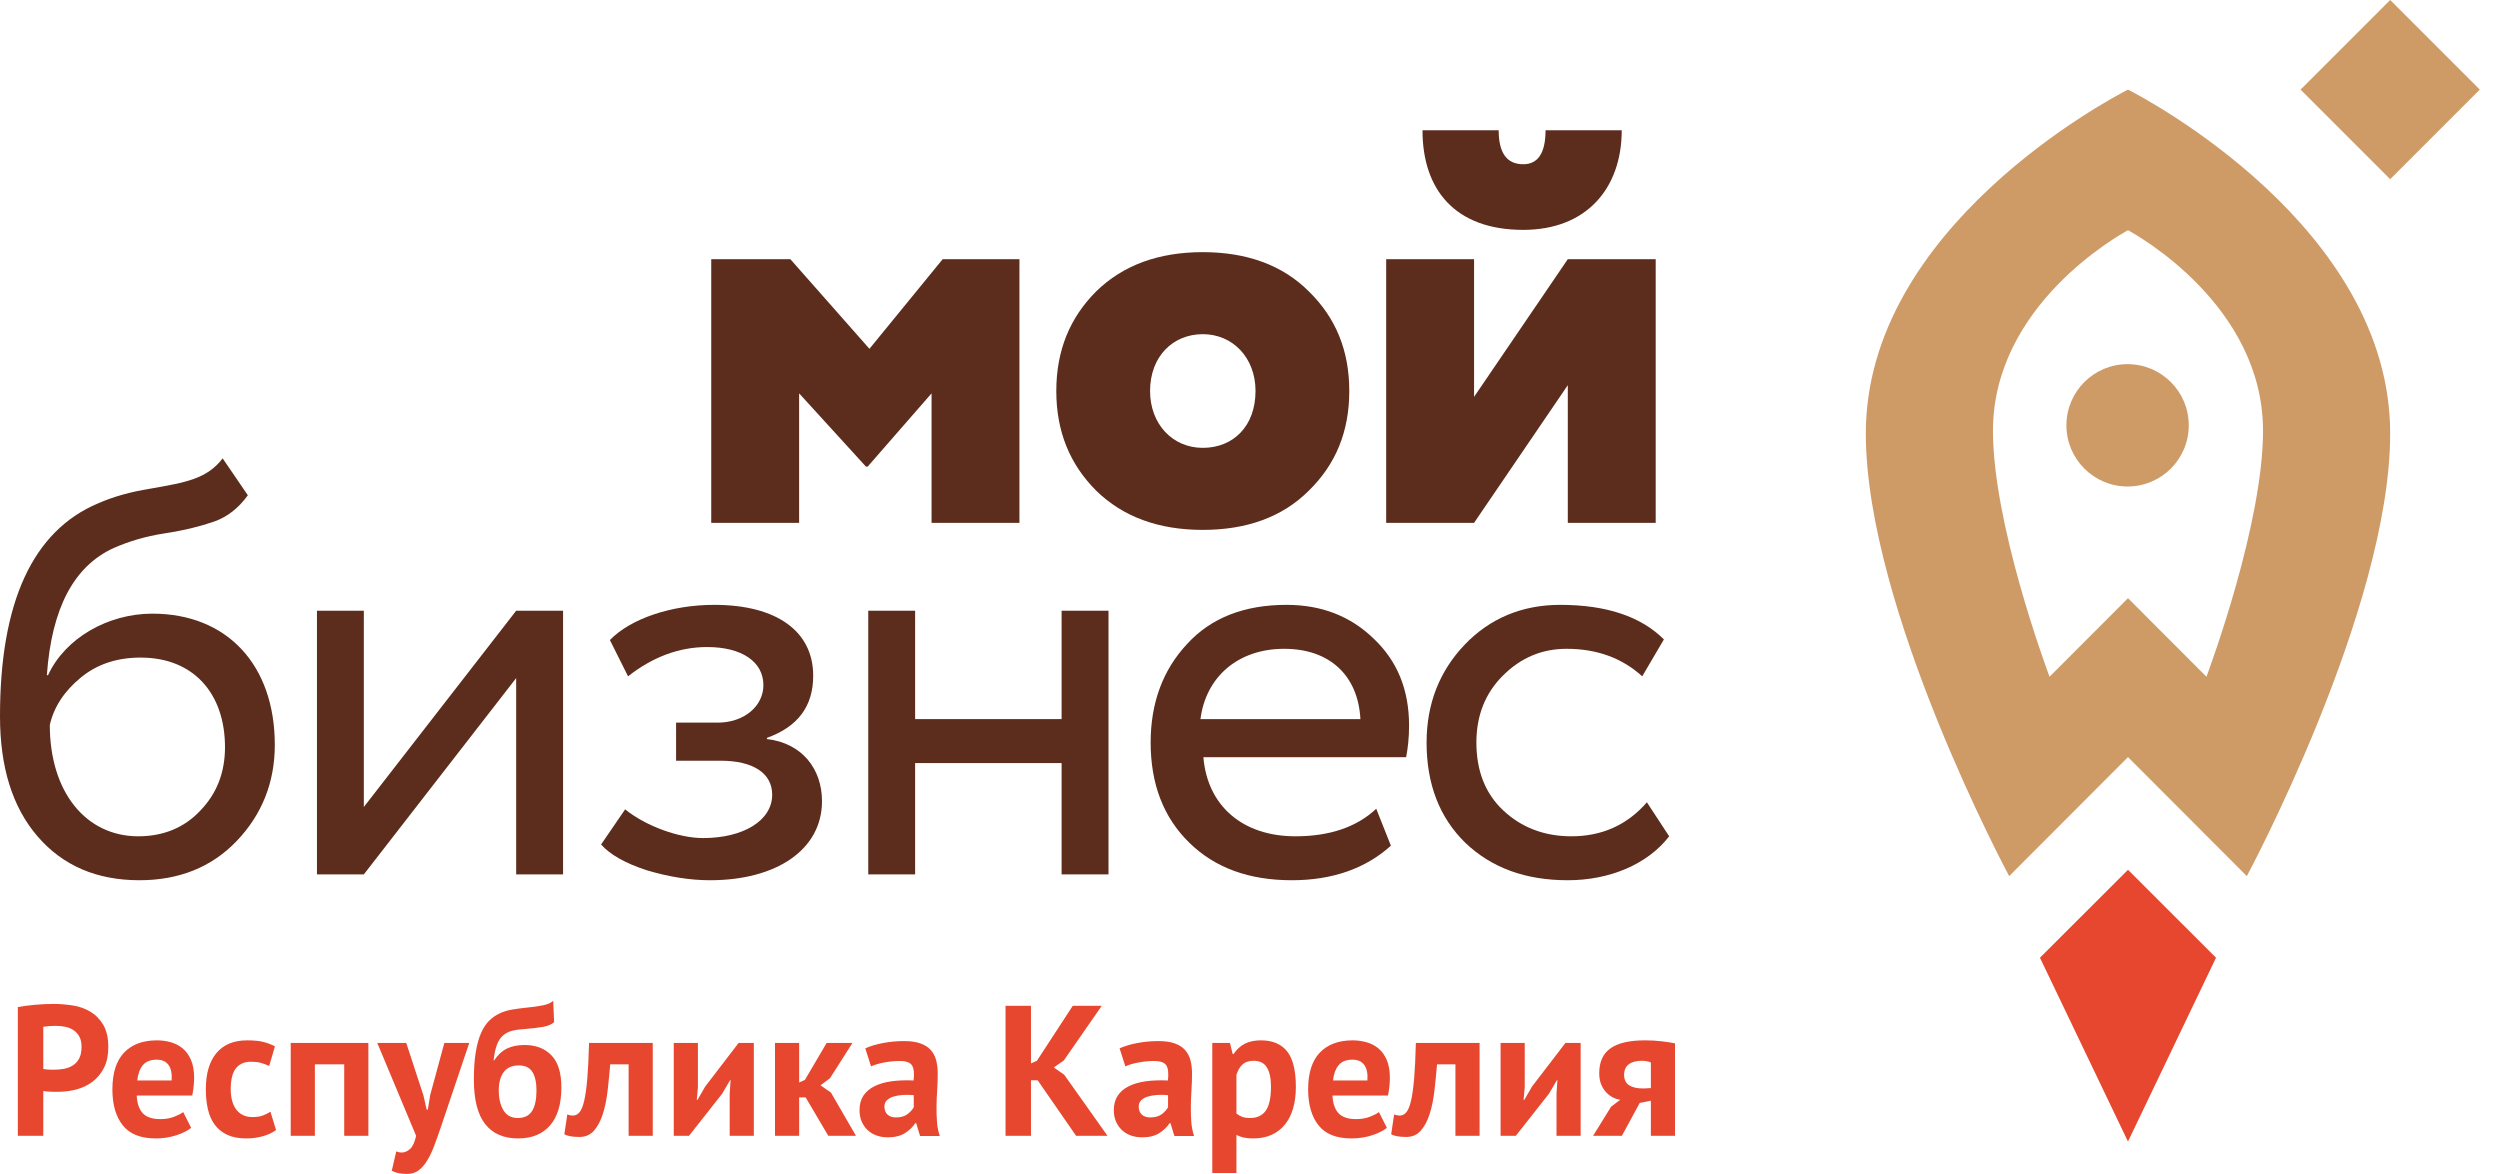
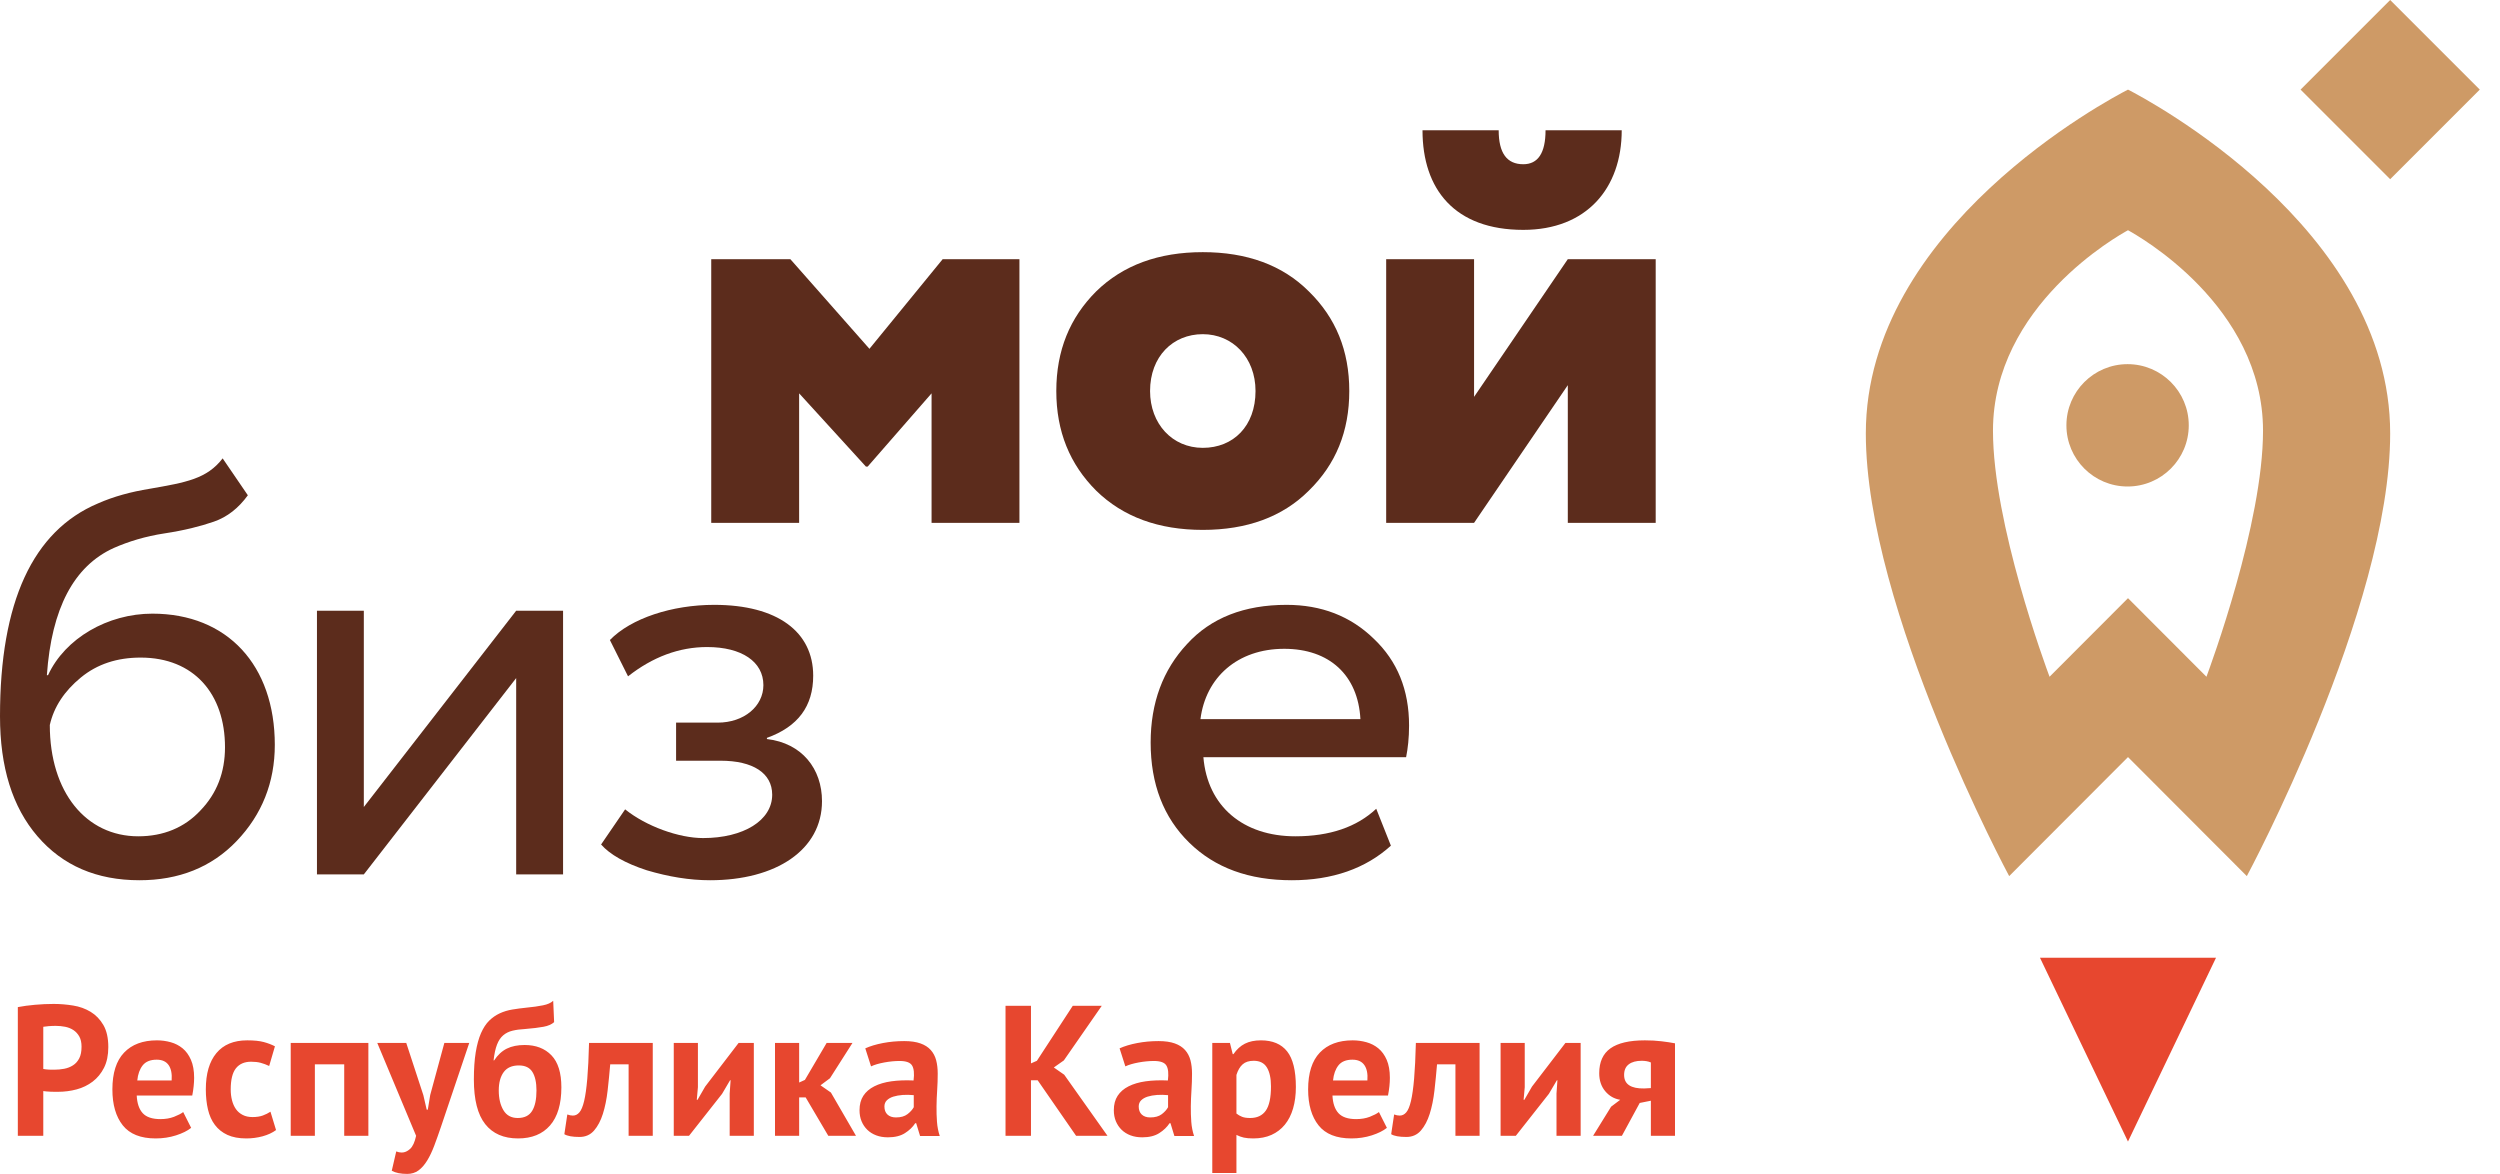
<svg xmlns="http://www.w3.org/2000/svg" width="115" height="54" viewBox="0 0 115 54" fill="none">
  <path fill-rule="evenodd" clip-rule="evenodd" d="M32.717 24.051V11.922H36.356L39.994 16.046L43.363 11.922H46.894V24.051H42.852V18.094L39.913 21.463H39.832L36.76 18.094V24.051H32.717Z" fill="#5C2C1C" />
  <path fill-rule="evenodd" clip-rule="evenodd" d="M48.59 17.987C48.59 16.127 49.21 14.618 50.423 13.405C51.663 12.192 53.307 11.599 55.328 11.599C57.35 11.599 58.994 12.192 60.207 13.405C61.447 14.618 62.067 16.127 62.067 17.987C62.067 19.846 61.447 21.356 60.207 22.569C58.994 23.782 57.35 24.375 55.328 24.375C53.307 24.375 51.663 23.782 50.423 22.569C49.21 21.356 48.59 19.846 48.59 17.987ZM55.328 20.601C56.73 20.601 57.754 19.604 57.754 17.987C57.754 16.45 56.703 15.372 55.328 15.372C53.954 15.372 52.903 16.396 52.903 17.987C52.903 19.496 53.927 20.601 55.328 20.601Z" fill="#5C2C1C" />
  <path fill-rule="evenodd" clip-rule="evenodd" d="M67.807 24.051H63.764V11.922H67.807V18.256L72.119 11.922H76.162V24.051H72.119V17.717L67.807 24.051ZM68.939 5.992C68.939 7.043 69.316 7.555 70.071 7.555C70.745 7.555 71.095 7.043 71.095 5.992H74.599C74.599 8.661 72.982 10.574 70.071 10.574C66.918 10.574 65.435 8.714 65.435 5.992H68.939Z" fill="#5C2C1C" />
  <path fill-rule="evenodd" clip-rule="evenodd" d="M11.401 22.783C10.97 23.376 10.458 23.78 9.838 23.996C9.218 24.212 8.463 24.4 7.574 24.535C6.684 24.67 5.903 24.912 5.229 25.209C3.396 26.044 2.372 27.985 2.156 31.058H2.21C2.992 29.359 4.959 28.228 7.008 28.228C10.458 28.228 12.641 30.599 12.641 34.265C12.641 35.99 12.048 37.473 10.889 38.685C9.73 39.898 8.221 40.491 6.415 40.491C4.447 40.491 2.884 39.818 1.725 38.47C0.566 37.122 0 35.289 0 32.944C0 27.688 1.509 24.427 4.501 23.16C5.229 22.837 6.038 22.621 6.873 22.486C8.571 22.19 9.514 22.028 10.242 21.085L11.401 22.783ZM6.361 38.47C7.52 38.47 8.49 38.066 9.218 37.284C9.973 36.502 10.35 35.532 10.35 34.373C10.35 31.92 8.922 30.249 6.469 30.249C5.39 30.249 4.474 30.546 3.719 31.166C2.965 31.785 2.48 32.513 2.291 33.349C2.291 36.448 3.962 38.47 6.361 38.47Z" fill="#5C2C1C" />
  <path fill-rule="evenodd" clip-rule="evenodd" d="M16.736 40.222H14.58V28.093H16.736V37.122L23.744 28.093H25.901V40.222H23.744V31.192L16.736 40.222Z" fill="#5C2C1C" />
  <path fill-rule="evenodd" clip-rule="evenodd" d="M29.752 40.033C28.756 39.709 28.055 39.305 27.65 38.847L28.756 37.23C29.726 38.012 31.235 38.551 32.34 38.551C34.2 38.551 35.521 37.742 35.521 36.556C35.521 35.559 34.631 34.993 33.149 34.993H31.1V33.241H33.014C34.227 33.241 35.116 32.486 35.116 31.516C35.116 30.438 34.119 29.764 32.529 29.764C31.235 29.764 30.022 30.222 28.89 31.111L28.055 29.441C29.025 28.443 30.912 27.823 32.853 27.823C35.763 27.823 37.407 29.063 37.407 31.084C37.407 32.486 36.707 33.429 35.278 33.942V33.996C36.895 34.184 37.812 35.37 37.812 36.853C37.812 39.09 35.709 40.491 32.664 40.491C31.72 40.491 30.75 40.33 29.752 40.033Z" fill="#5C2C1C" />
-   <path fill-rule="evenodd" clip-rule="evenodd" d="M48.834 40.222V35.101H42.096V40.222H39.94V28.093H42.096V33.079H48.834V28.093H50.991V40.222H48.834Z" fill="#5C2C1C" />
  <path fill-rule="evenodd" clip-rule="evenodd" d="M63.981 38.901C62.822 39.952 61.285 40.491 59.426 40.491C57.458 40.491 55.895 39.925 54.709 38.766C53.523 37.607 52.93 36.071 52.93 34.157C52.93 32.324 53.496 30.815 54.601 29.629C55.706 28.416 57.243 27.823 59.183 27.823C60.773 27.823 62.121 28.335 63.199 29.387C64.277 30.411 64.817 31.731 64.817 33.376C64.817 33.942 64.762 34.427 64.681 34.831H55.356C55.544 37.095 57.188 38.47 59.587 38.47C61.178 38.47 62.418 38.038 63.307 37.203L63.981 38.901ZM55.221 33.079H62.579C62.471 31.058 61.151 29.845 59.075 29.845C56.919 29.845 55.463 31.166 55.221 33.079Z" fill="#5C2C1C" />
-   <path fill-rule="evenodd" clip-rule="evenodd" d="M76.782 38.47C75.785 39.764 74.033 40.491 72.119 40.491C70.178 40.491 68.615 39.925 67.402 38.766C66.216 37.607 65.623 36.071 65.623 34.157C65.623 32.378 66.216 30.869 67.375 29.656C68.534 28.443 70.017 27.823 71.768 27.823C73.897 27.823 75.488 28.362 76.539 29.413L75.542 31.111C74.626 30.276 73.467 29.845 72.065 29.845C70.933 29.845 69.962 30.249 69.127 31.084C68.318 31.893 67.914 32.917 67.914 34.157C67.914 35.451 68.318 36.502 69.154 37.284C69.99 38.066 71.041 38.47 72.281 38.47C73.682 38.47 74.841 37.958 75.758 36.907L76.782 38.47Z" fill="#5C2C1C" />
-   <path fill-rule="evenodd" clip-rule="evenodd" d="M101.937 44.055L97.888 40.011L93.838 44.055L97.887 52.511L101.937 44.055Z" fill="#E7472F" />
+   <path fill-rule="evenodd" clip-rule="evenodd" d="M101.937 44.055L93.838 44.055L97.887 52.511L101.937 44.055Z" fill="#E7472F" />
  <path fill-rule="evenodd" clip-rule="evenodd" d="M97.869 16.751C96.315 16.751 95.055 18.011 95.055 19.565C95.055 21.119 96.315 22.379 97.869 22.379C99.423 22.379 100.683 21.119 100.683 19.565C100.683 18.011 99.423 16.751 97.869 16.751Z" fill="#CE9A66" />
  <path fill-rule="evenodd" clip-rule="evenodd" d="M97.888 4.122C97.031 4.561 85.828 10.481 85.828 19.94C85.828 28.031 92.422 40.301 92.422 40.301L97.888 34.826L103.354 40.301C103.354 40.301 109.948 28.031 109.948 19.94C109.948 10.481 98.745 4.561 97.888 4.122ZM101.497 31.131L97.888 27.516L94.279 31.131C94.094 30.63 91.677 24.085 91.677 19.815C91.677 14.055 97.454 10.828 97.888 10.591C98.322 10.828 104.099 14.055 104.099 19.815C104.099 24.085 101.681 30.63 101.497 31.131Z" fill="#CE9A66" />
  <path fill-rule="evenodd" clip-rule="evenodd" d="M109.948 8.244L105.826 4.122L109.948 0L114.07 4.122L109.948 8.244Z" fill="#CE9A66" />
  <path fill-rule="evenodd" clip-rule="evenodd" d="M0.82 46.327C1.06 46.281 1.323 46.245 1.611 46.22C1.898 46.194 2.185 46.181 2.47 46.181C2.766 46.181 3.063 46.206 3.362 46.254C3.662 46.302 3.931 46.399 4.17 46.545C4.409 46.69 4.604 46.892 4.755 47.151C4.906 47.41 4.982 47.748 4.982 48.164C4.982 48.54 4.916 48.857 4.785 49.117C4.654 49.376 4.48 49.588 4.264 49.753C4.047 49.918 3.801 50.038 3.525 50.112C3.249 50.186 2.962 50.223 2.666 50.223C2.638 50.223 2.592 50.223 2.529 50.223C2.467 50.223 2.401 50.222 2.333 50.219C2.264 50.216 2.197 50.212 2.132 50.206C2.066 50.2 2.019 50.195 1.991 50.189V52.248H0.82V46.327ZM2.563 47.19C2.45 47.19 2.341 47.194 2.239 47.203C2.136 47.211 2.054 47.221 1.991 47.232V49.172C2.014 49.178 2.048 49.184 2.094 49.189C2.139 49.195 2.188 49.199 2.239 49.202C2.29 49.205 2.34 49.206 2.388 49.206C2.437 49.206 2.472 49.206 2.495 49.206C2.649 49.206 2.801 49.192 2.952 49.164C3.103 49.135 3.239 49.082 3.358 49.005C3.478 48.929 3.573 48.822 3.644 48.685C3.716 48.548 3.751 48.369 3.751 48.147C3.751 47.959 3.717 47.803 3.649 47.681C3.58 47.559 3.491 47.46 3.38 47.386C3.268 47.312 3.142 47.261 2.999 47.232C2.857 47.204 2.712 47.19 2.563 47.19ZM8.793 51.881C8.622 52.018 8.39 52.133 8.096 52.227C7.803 52.321 7.491 52.368 7.161 52.368C6.471 52.368 5.967 52.167 5.648 51.766C5.329 51.364 5.17 50.813 5.17 50.112C5.17 49.36 5.349 48.796 5.708 48.42C6.067 48.044 6.571 47.856 7.221 47.856C7.437 47.856 7.648 47.885 7.853 47.942C8.058 47.999 8.24 48.093 8.4 48.224C8.559 48.355 8.687 48.531 8.784 48.754C8.881 48.976 8.93 49.252 8.93 49.582C8.93 49.702 8.922 49.83 8.908 49.967C8.894 50.104 8.873 50.246 8.844 50.394H6.289C6.306 50.753 6.399 51.024 6.565 51.206C6.733 51.388 7.004 51.479 7.379 51.479C7.612 51.479 7.82 51.444 8.005 51.373C8.189 51.301 8.33 51.229 8.427 51.155L8.793 51.881ZM7.208 48.745C6.919 48.745 6.704 48.832 6.565 49.005C6.427 49.179 6.343 49.411 6.315 49.702H7.896C7.918 49.394 7.871 49.158 7.756 48.993C7.639 48.828 7.457 48.745 7.208 48.745ZM12.698 51.983C12.527 52.109 12.32 52.204 12.078 52.27C11.836 52.335 11.587 52.368 11.331 52.368C10.989 52.368 10.7 52.314 10.463 52.206C10.227 52.097 10.035 51.945 9.887 51.748C9.738 51.552 9.632 51.314 9.566 51.035C9.501 50.756 9.468 50.448 9.468 50.112C9.468 49.389 9.63 48.832 9.955 48.442C10.28 48.051 10.752 47.856 11.373 47.856C11.687 47.856 11.939 47.882 12.13 47.933C12.32 47.984 12.493 48.05 12.647 48.13L12.382 49.035C12.251 48.973 12.121 48.924 11.993 48.89C11.865 48.856 11.718 48.839 11.553 48.839C11.245 48.839 11.012 48.94 10.852 49.142C10.693 49.344 10.613 49.668 10.613 50.112C10.613 50.294 10.633 50.462 10.673 50.616C10.713 50.77 10.772 50.904 10.852 51.018C10.932 51.132 11.036 51.221 11.164 51.287C11.292 51.353 11.442 51.385 11.613 51.385C11.801 51.385 11.96 51.361 12.091 51.313C12.222 51.264 12.339 51.206 12.441 51.138L12.698 51.983ZM15.834 48.959H14.484V52.248H13.373V47.976H16.945V52.248H15.834V48.959ZM19.474 50.377L19.628 51.044H19.679L19.79 50.368L20.44 47.976H21.585L20.286 51.83C20.178 52.149 20.074 52.441 19.974 52.706C19.874 52.97 19.765 53.2 19.645 53.393C19.525 53.587 19.393 53.737 19.248 53.842C19.102 53.947 18.93 54 18.731 54C18.434 54 18.198 53.952 18.021 53.855L18.227 52.966C18.312 53 18.397 53.017 18.483 53.017C18.614 53.017 18.741 52.962 18.863 52.851C18.986 52.74 19.078 52.539 19.141 52.248L17.355 47.976H18.688L19.474 50.377ZM22.73 48.779C22.895 48.528 23.09 48.348 23.315 48.236C23.54 48.125 23.812 48.07 24.131 48.07C24.649 48.07 25.061 48.228 25.366 48.544C25.671 48.86 25.823 49.352 25.823 50.018C25.823 50.787 25.649 51.371 25.302 51.77C24.954 52.169 24.464 52.368 23.832 52.368C23.171 52.368 22.667 52.149 22.32 51.71C21.972 51.271 21.798 50.588 21.798 49.659C21.798 49.169 21.827 48.751 21.884 48.403C21.941 48.056 22.022 47.762 22.127 47.523C22.233 47.284 22.358 47.093 22.503 46.95C22.649 46.808 22.811 46.696 22.99 46.613C23.17 46.53 23.362 46.472 23.567 46.438C23.772 46.404 23.989 46.375 24.217 46.352C24.513 46.324 24.766 46.288 24.977 46.245C25.188 46.203 25.345 46.133 25.447 46.036L25.49 47.019C25.376 47.121 25.213 47.193 25.003 47.231C24.792 47.271 24.507 47.305 24.148 47.335C23.932 47.346 23.741 47.372 23.576 47.412C23.41 47.452 23.268 47.522 23.148 47.624C23.029 47.725 22.933 47.869 22.862 48.053C22.791 48.236 22.738 48.479 22.704 48.779H22.73ZM22.943 50.163C22.943 50.528 23.015 50.83 23.157 51.069C23.299 51.308 23.519 51.428 23.815 51.428C24.123 51.428 24.343 51.32 24.477 51.103C24.611 50.887 24.678 50.574 24.678 50.163C24.678 49.793 24.615 49.508 24.49 49.309C24.365 49.109 24.157 49.01 23.866 49.01C23.553 49.01 23.321 49.112 23.17 49.317C23.019 49.523 22.943 49.804 22.943 50.163ZM28.916 48.959H28.07C28.036 49.363 27.996 49.765 27.951 50.163C27.905 50.562 27.833 50.92 27.733 51.236C27.633 51.552 27.498 51.808 27.327 52.005C27.156 52.201 26.934 52.3 26.66 52.3C26.33 52.3 26.096 52.257 25.96 52.173L26.096 51.266C26.188 51.3 26.273 51.317 26.353 51.317C26.467 51.317 26.567 51.269 26.652 51.17C26.737 51.073 26.81 50.9 26.87 50.648C26.93 50.395 26.978 50.052 27.015 49.621C27.052 49.188 27.079 48.639 27.096 47.976H30.027V52.248H28.916V48.959ZM33.565 50.3L33.608 49.693H33.582L33.215 50.317L31.694 52.248H30.993V47.976H32.104V50.01L32.052 50.591H32.087L32.437 49.984L33.975 47.976H34.676V52.248H33.565V50.3ZM37.06 50.48H36.761V52.248H35.65V47.976H36.761V49.796L37.026 49.676L38.025 47.976H39.213L38.179 49.599L37.743 49.924L38.222 50.257L39.376 52.248H38.102L37.06 50.48ZM39.803 48.224C40.031 48.121 40.301 48.04 40.614 47.98C40.928 47.92 41.255 47.89 41.597 47.89C41.893 47.89 42.141 47.926 42.341 47.997C42.54 48.068 42.698 48.169 42.815 48.301C42.932 48.432 43.014 48.588 43.063 48.77C43.111 48.953 43.135 49.158 43.135 49.386C43.135 49.636 43.127 49.889 43.11 50.142C43.093 50.395 43.083 50.645 43.08 50.89C43.077 51.135 43.084 51.373 43.101 51.603C43.118 51.834 43.161 52.052 43.229 52.257H42.324L42.144 51.667H42.101C41.987 51.844 41.829 51.996 41.627 52.124C41.425 52.253 41.164 52.317 40.845 52.317C40.646 52.317 40.466 52.287 40.307 52.227C40.147 52.167 40.011 52.082 39.897 51.971C39.783 51.86 39.694 51.728 39.632 51.578C39.569 51.427 39.538 51.257 39.538 51.069C39.538 50.807 39.596 50.586 39.713 50.407C39.83 50.227 39.998 50.082 40.217 49.971C40.437 49.86 40.699 49.783 41.003 49.74C41.308 49.698 41.648 49.685 42.024 49.702C42.064 49.383 42.041 49.154 41.956 49.014C41.871 48.874 41.68 48.805 41.383 48.805C41.161 48.805 40.926 48.828 40.679 48.873C40.431 48.919 40.227 48.978 40.068 49.053L39.803 48.224ZM41.213 51.402C41.435 51.402 41.611 51.353 41.742 51.253C41.873 51.153 41.97 51.046 42.033 50.932V50.377C41.856 50.36 41.687 50.357 41.525 50.368C41.362 50.38 41.218 50.406 41.093 50.445C40.968 50.485 40.868 50.542 40.794 50.616C40.72 50.69 40.683 50.784 40.683 50.898C40.683 51.058 40.73 51.182 40.824 51.27C40.918 51.358 41.047 51.402 41.213 51.402ZM47.733 49.693H47.425V52.248H46.254V46.267H47.425V48.916L47.698 48.796L49.347 46.267H50.681L48.937 48.779L48.476 49.104L48.954 49.437L50.945 52.248H49.501L47.733 49.693ZM51.501 48.224C51.729 48.121 51.999 48.04 52.313 47.98C52.626 47.92 52.953 47.89 53.295 47.89C53.592 47.89 53.839 47.926 54.039 47.997C54.238 48.068 54.396 48.169 54.513 48.301C54.63 48.432 54.712 48.588 54.761 48.77C54.809 48.953 54.833 49.158 54.833 49.386C54.833 49.636 54.825 49.889 54.808 50.142C54.791 50.395 54.781 50.645 54.778 50.89C54.775 51.135 54.782 51.373 54.799 51.603C54.816 51.834 54.859 52.052 54.927 52.257H54.022L53.842 51.667H53.8C53.685 51.844 53.527 51.996 53.325 52.124C53.123 52.253 52.862 52.317 52.543 52.317C52.344 52.317 52.164 52.287 52.005 52.227C51.846 52.167 51.709 52.082 51.595 51.971C51.481 51.86 51.393 51.728 51.33 51.578C51.267 51.427 51.236 51.257 51.236 51.069C51.236 50.807 51.294 50.586 51.411 50.407C51.528 50.227 51.696 50.082 51.915 49.971C52.135 49.86 52.397 49.783 52.701 49.74C53.006 49.698 53.347 49.685 53.723 49.702C53.762 49.383 53.74 49.154 53.654 49.014C53.569 48.874 53.378 48.805 53.082 48.805C52.859 48.805 52.624 48.828 52.377 48.873C52.129 48.919 51.925 48.978 51.766 49.053L51.501 48.224ZM52.911 51.402C53.133 51.402 53.309 51.353 53.441 51.253C53.572 51.153 53.668 51.046 53.731 50.932V50.377C53.554 50.36 53.385 50.357 53.223 50.368C53.06 50.38 52.916 50.406 52.791 50.445C52.666 50.485 52.566 50.542 52.492 50.616C52.418 50.69 52.381 50.784 52.381 50.898C52.381 51.058 52.428 51.182 52.522 51.27C52.616 51.358 52.746 51.402 52.911 51.402ZM55.765 47.976H56.577L56.705 48.489H56.739C56.887 48.272 57.062 48.113 57.264 48.01C57.467 47.907 57.713 47.856 58.004 47.856C58.539 47.856 58.941 48.026 59.209 48.365C59.476 48.704 59.61 49.249 59.61 50.001C59.61 50.366 59.567 50.695 59.482 50.988C59.397 51.281 59.27 51.531 59.102 51.736C58.934 51.941 58.728 52.097 58.486 52.206C58.244 52.314 57.967 52.368 57.653 52.368C57.477 52.368 57.331 52.355 57.218 52.33C57.103 52.304 56.99 52.263 56.876 52.206V53.957H55.765V47.976ZM57.67 48.796C57.454 48.796 57.284 48.85 57.162 48.959C57.039 49.067 56.944 49.229 56.876 49.446V51.223C56.955 51.286 57.042 51.336 57.136 51.373C57.23 51.41 57.354 51.428 57.508 51.428C57.827 51.428 58.066 51.316 58.226 51.09C58.385 50.865 58.465 50.494 58.465 49.975C58.465 49.599 58.402 49.309 58.277 49.104C58.152 48.899 57.95 48.796 57.67 48.796ZM63.797 51.881C63.626 52.018 63.394 52.133 63.101 52.227C62.807 52.321 62.495 52.368 62.165 52.368C61.476 52.368 60.972 52.167 60.653 51.766C60.334 51.364 60.174 50.813 60.174 50.112C60.174 49.36 60.353 48.796 60.712 48.42C61.071 48.044 61.575 47.856 62.225 47.856C62.441 47.856 62.652 47.885 62.857 47.942C63.062 47.999 63.245 48.093 63.404 48.224C63.564 48.355 63.692 48.531 63.789 48.754C63.885 48.976 63.934 49.252 63.934 49.582C63.934 49.702 63.927 49.83 63.913 49.967C63.898 50.104 63.877 50.246 63.848 50.394H61.293C61.31 50.753 61.403 51.024 61.57 51.206C61.738 51.388 62.008 51.479 62.383 51.479C62.617 51.479 62.824 51.444 63.01 51.373C63.193 51.301 63.334 51.229 63.431 51.155L63.797 51.881ZM62.212 48.745C61.923 48.745 61.708 48.832 61.57 49.005C61.432 49.179 61.348 49.411 61.319 49.702H62.9C62.923 49.394 62.876 49.158 62.76 48.993C62.644 48.828 62.461 48.745 62.212 48.745ZM66.95 48.959H66.104C66.07 49.363 66.03 49.765 65.985 50.163C65.939 50.562 65.867 50.92 65.767 51.236C65.667 51.552 65.532 51.808 65.361 52.005C65.19 52.201 64.968 52.3 64.694 52.3C64.364 52.3 64.13 52.257 63.994 52.173L64.13 51.266C64.222 51.3 64.307 51.317 64.387 51.317C64.501 51.317 64.6 51.269 64.686 51.17C64.771 51.073 64.844 50.9 64.904 50.648C64.963 50.395 65.012 50.052 65.049 49.621C65.086 49.188 65.113 48.639 65.13 47.976H68.061V52.248H66.95V48.959ZM71.599 50.3L71.641 49.693H71.616L71.248 50.317L69.727 52.248H69.027V47.976H70.138V50.01L70.086 50.591H70.121L70.471 49.984L72.009 47.976H72.71V52.248H71.599V50.3ZM75.94 50.633L75.427 50.736L74.607 52.248H73.282L74.111 50.907L74.53 50.591C74.251 50.545 74.02 50.413 73.838 50.193C73.655 49.974 73.564 49.699 73.564 49.369C73.564 48.85 73.736 48.469 74.081 48.224C74.426 47.979 74.954 47.856 75.666 47.856C75.94 47.856 76.195 47.87 76.431 47.899C76.667 47.927 76.874 47.959 77.05 47.993V52.248H75.94V50.633ZM75.94 50.052V48.873C75.877 48.845 75.809 48.825 75.734 48.813C75.66 48.802 75.589 48.796 75.521 48.796C75.265 48.796 75.065 48.85 74.923 48.959C74.78 49.067 74.709 49.229 74.709 49.446C74.709 49.662 74.787 49.822 74.944 49.924C75.101 50.027 75.33 50.075 75.632 50.069L75.94 50.052Z" fill="#E7472F" />
</svg>